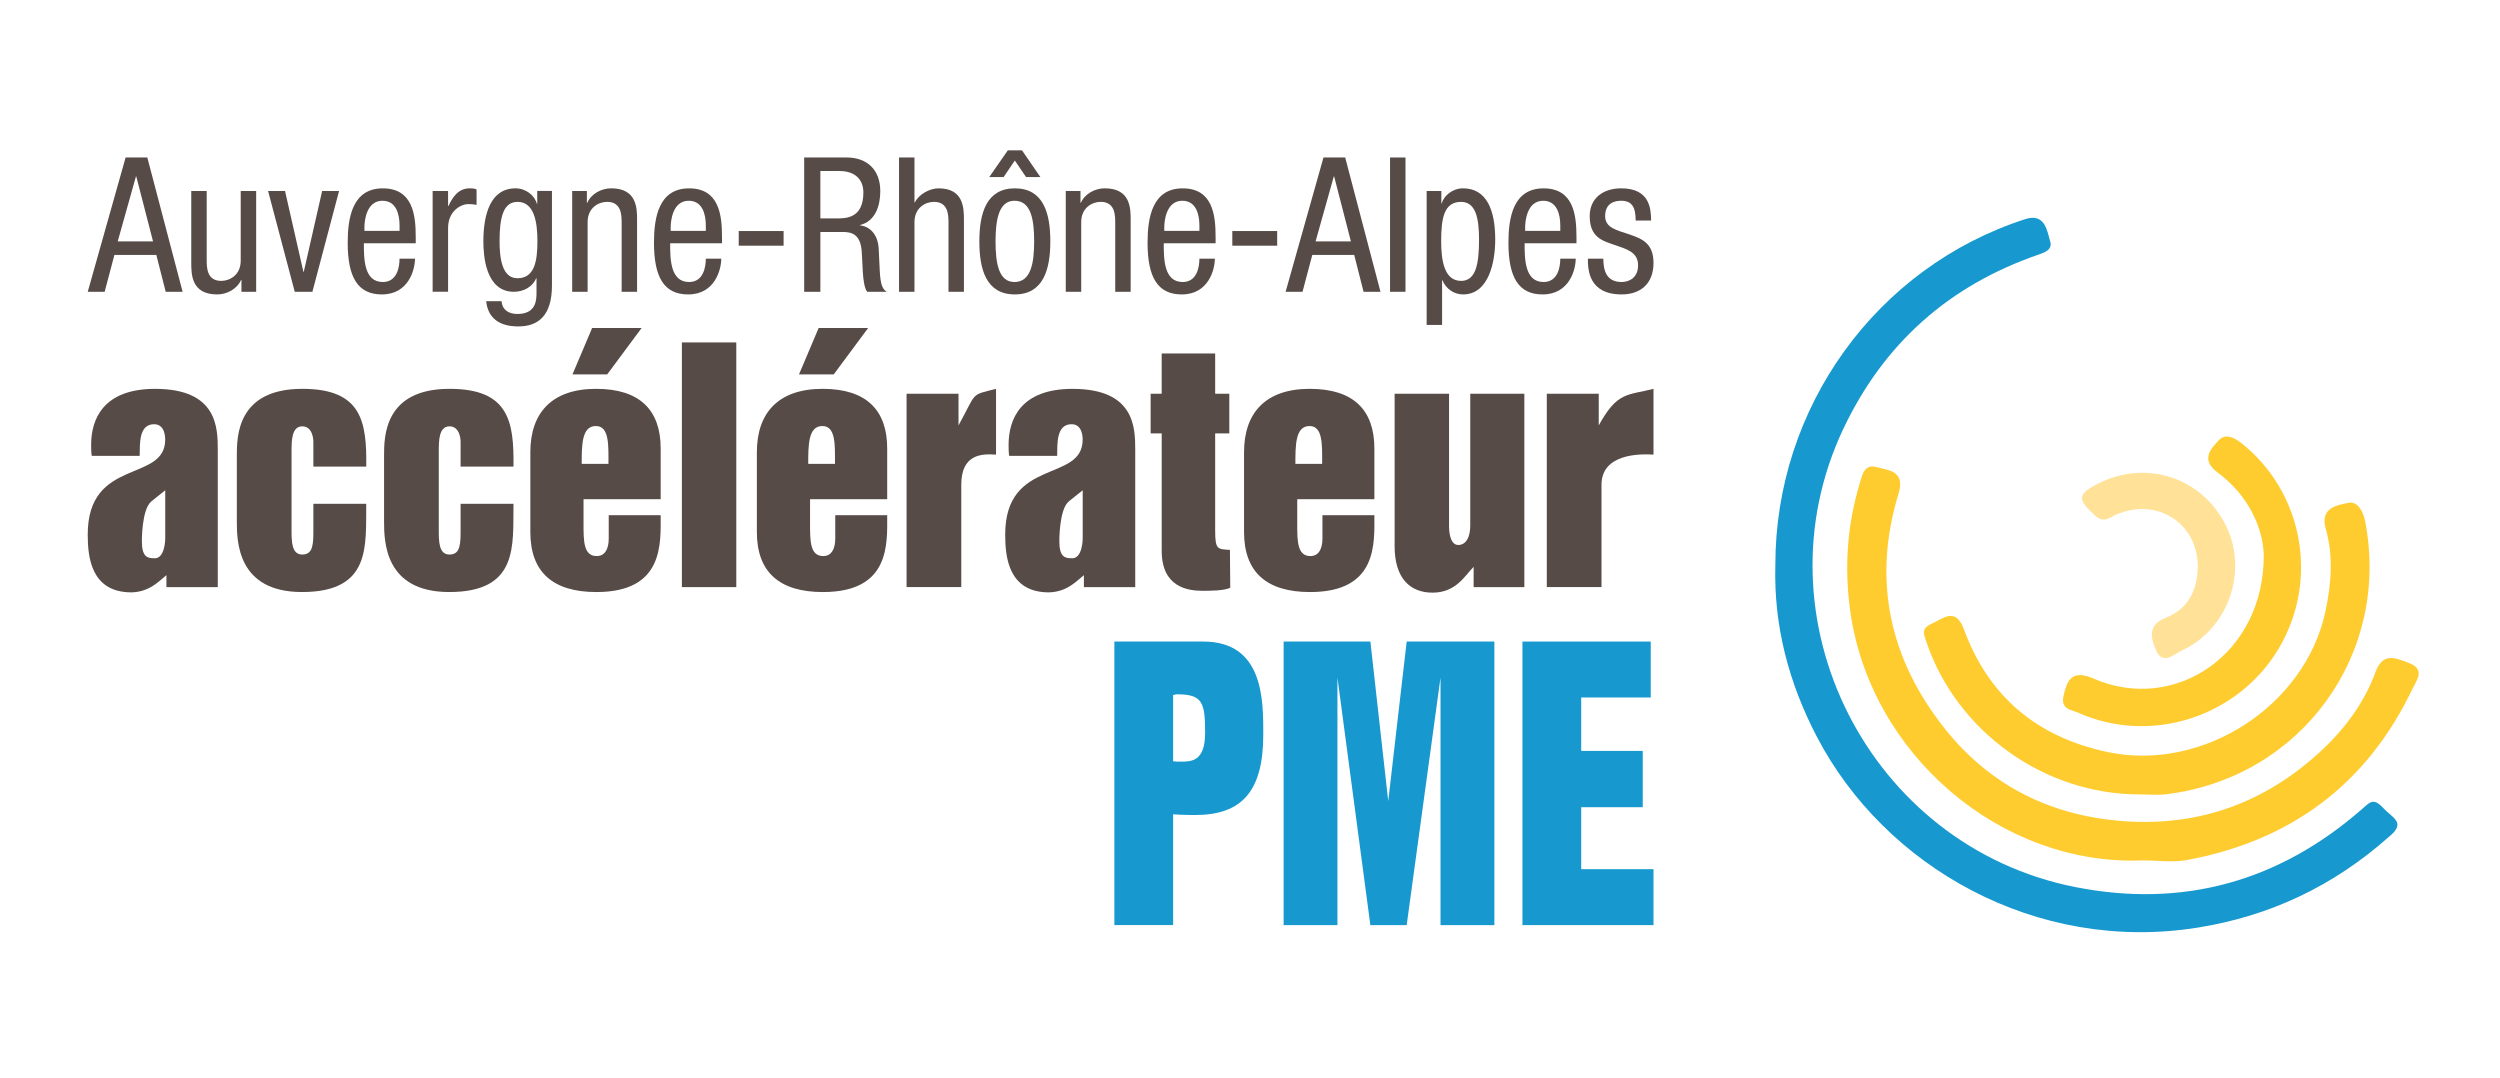
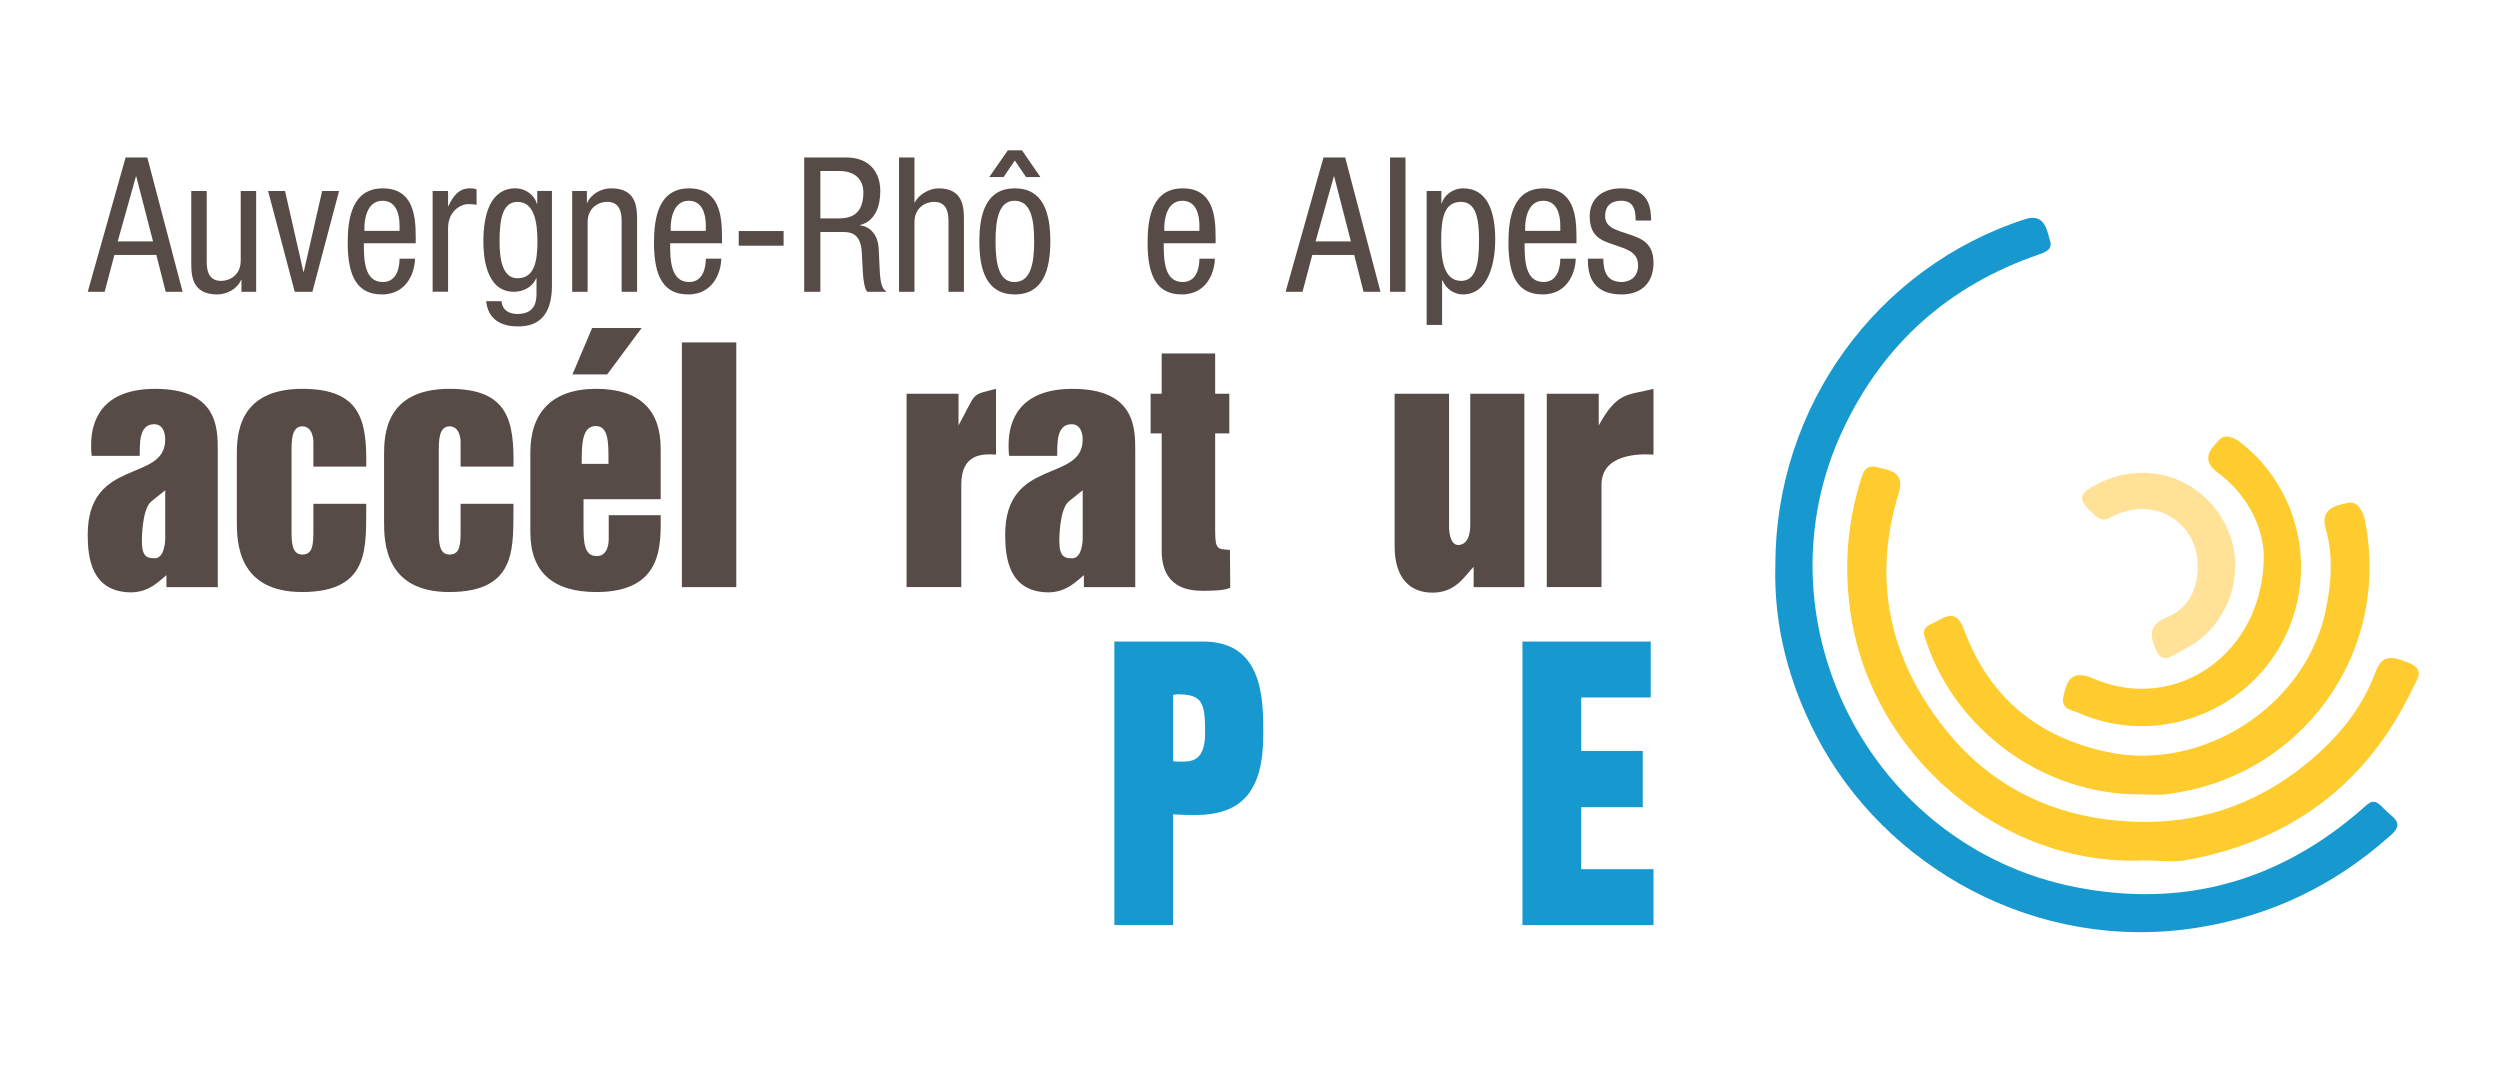
<svg xmlns="http://www.w3.org/2000/svg" id="a" data-name="Calque 1" width="51mm" height="22mm" viewBox="0 0 144.567 62.362">
  <g>
    <path d="M5.306,26.361c-.036-.196-.036-.427-.036-.64,0-1.476.693-3.235,3.697-3.235,3.626,0,3.626,2.275,3.626,3.555v7.911h-2.969v-.693c-.409.32-.96.978-2.044.996-2.293-.018-2.507-1.991-2.507-3.342,0-4.48,4.48-2.987,4.48-5.493,0-.106,0-.889-.64-.889-.907,0-.818,1.173-.835,1.831h-2.773ZM9.555,31.142v-2.791l-.8.64c-.569.462-.551,2.311-.551,2.311,0,.871.302.978.675.978.676.089.676-1.138.676-1.138Z" fill="#564b47" stroke-width="0" />
    <path d="M21.179,26.983h-3.058v-1.458s0-.871-.64-.871c-.622,0-.622.835-.622,1.475v4.48c0,.711,0,1.458.622,1.458.64,0,.64-.64.64-1.458v-1.476h3.058c-.036,2.4.32,5.102-3.715,5.102-3.733,0-3.769-2.916-3.769-4.089v-3.786c0-1.103,0-3.875,3.786-3.875,3.431,0,3.733,1.884,3.698,4.498Z" fill="#564b47" stroke-width="0" />
    <path d="M29.693,26.983h-3.058v-1.458s0-.871-.64-.871c-.622,0-.622.835-.622,1.475v4.48c0,.711,0,1.458.622,1.458.64,0,.64-.64.64-1.458v-1.476h3.058c-.036,2.4.32,5.102-3.715,5.102-3.733,0-3.769-2.916-3.769-4.089v-3.786c0-1.103,0-3.875,3.786-3.875,3.431,0,3.733,1.884,3.698,4.498Z" fill="#564b47" stroke-width="0" />
    <path d="M38.206,28.867h-4.462v1.44c0,.978,0,1.849.764,1.849.693,0,.693-.871.693-1.013v-1.351h3.004c0,1.635.195,4.444-3.715,4.444-2.524,0-3.822-1.156-3.822-3.467v-4.622c0-2.275,1.244-3.662,3.804-3.662,2.542,0,3.733,1.244,3.733,3.449v2.933ZM33.104,21.65l1.138-2.684h2.862l-1.991,2.684h-2.009ZM34.456,24.636c-.818,0-.818,1.102-.818,2.187h1.547c0-1.084.053-2.187-.729-2.187Z" fill="#564b47" stroke-width="0" />
    <path d="M39.431,19.801h3.146v14.15h-3.146v-14.15Z" fill="#564b47" stroke-width="0" />
-     <path d="M51.305,28.867h-4.462v1.44c0,.978,0,1.849.764,1.849.693,0,.693-.871.693-1.013v-1.351h3.004c0,1.635.195,4.444-3.715,4.444-2.524,0-3.822-1.156-3.822-3.467v-4.622c0-2.275,1.244-3.662,3.804-3.662,2.542,0,3.733,1.244,3.733,3.449v2.933ZM46.203,21.65l1.138-2.684h2.862l-1.991,2.684h-2.009ZM47.555,24.636c-.818,0-.818,1.102-.818,2.187h1.547c0-1.084.053-2.187-.729-2.187Z" fill="#564b47" stroke-width="0" />
    <path d="M52.424,22.769h3.004v1.831c1.084-1.973.658-1.724,2.169-2.115v3.804c-.8-.053-2.009-.053-2.009,1.742v5.919h-3.164v-11.182Z" fill="#564b47" stroke-width="0" />
    <path d="M58.36,26.361c-.036-.196-.036-.427-.036-.64,0-1.476.693-3.235,3.697-3.235,3.626,0,3.626,2.275,3.626,3.555v7.911h-2.969v-.693c-.409.32-.96.978-2.044.996-2.293-.018-2.507-1.991-2.507-3.342,0-4.48,4.48-2.987,4.48-5.493,0-.106,0-.889-.64-.889-.907,0-.818,1.173-.835,1.831h-2.773ZM62.609,31.142v-2.791l-.8.64c-.569.462-.551,2.311-.551,2.311,0,.871.302.978.675.978.676.089.676-1.138.676-1.138Z" fill="#564b47" stroke-width="0" />
    <path d="M66.536,22.769h.64v-2.329h3.093v2.329h.818v2.293h-.818v5.635c0,1.12.16,1.049.854,1.102l.018,2.187c-.338.178-1.191.178-1.6.178-.871,0-2.364-.213-2.364-2.311v-6.79h-.64v-2.293Z" fill="#564b47" stroke-width="0" />
-     <path d="M79.477,28.867h-4.462v1.44c0,.978,0,1.849.764,1.849.693,0,.693-.871.693-1.013v-1.351h3.004c0,1.635.195,4.444-3.715,4.444-2.524,0-3.822-1.156-3.822-3.467v-4.622c0-2.275,1.244-3.662,3.804-3.662,2.542,0,3.733,1.244,3.733,3.449v2.933ZM75.726,24.636c-.818,0-.818,1.102-.818,2.187h1.547c0-1.084.053-2.187-.729-2.187Z" fill="#564b47" stroke-width="0" />
    <path d="M80.648,22.769h3.146v7.68c0,.089,0,1.066.533,1.066.089,0,.693,0,.693-1.155v-7.591h3.128v11.182h-2.933v-1.173c-.515.516-1.013,1.493-2.382,1.493-1.28,0-2.187-.817-2.187-2.684v-8.817Z" fill="#564b47" stroke-width="0" />
    <path d="M89.446,22.769h3.004v1.831c1.084-1.973,1.655-1.724,3.166-2.115v3.804c-.8-.053-3.006-.053-3.006,1.742v5.919h-3.164v-11.182Z" fill="#564b47" stroke-width="0" />
  </g>
  <g>
    <path d="M64.44,37.099h5.142c3.505,0,3.469,3.419,3.469,5.376,0,3.316-1.263,4.655-3.95,4.655,0,0-.783,0-1.263-.041v6.406h-3.398v-16.397ZM68.087,40.148c-.036,0-.071,0-.249.042v3.832c.16.021.302.021.427.021.623,0,1.423,0,1.423-1.668,0-1.73-.142-2.225-1.601-2.225Z" fill="#1799cf" stroke-width="0" />
-     <path d="M74.228,53.496v-16.397h5.017l1.032,9.229,1.067-9.229h5.071v16.397h-3.114v-14.316l-1.957,14.316h-2.1l-1.904-14.316v14.316h-3.113Z" fill="#1799cf" stroke-width="0" />
    <path d="M88.038,37.099h7.419v3.234h-4.021v3.09h3.559v3.255h-3.559v3.584h4.181v3.234h-7.579v-16.397Z" fill="#1799cf" stroke-width="0" />
  </g>
  <g>
    <path d="M7.265,9.107h1.254l2.041,7.766h-.978l-.542-2.132h-2.424l-.564,2.132h-.978l2.19-7.766ZM6.808,13.958h2.041l-.968-3.753h-.021l-1.053,3.753Z" fill="#564b47" stroke-width="0" />
    <path d="M14.813,16.873h-.851v-.685h-.021c-.234.533-.829.838-1.382.838-1.499,0-1.499-1.164-1.499-1.849v-4.134h.893v4.025c0,.446.032,1.175.84,1.175.479,0,1.127-.326,1.127-1.175v-4.025h.893v5.83Z" fill="#564b47" stroke-width="0" />
    <path d="M15.504,11.043h.978l1.063,4.677h.021l1.063-4.677h.978l-1.542,5.83h-1.021l-1.542-5.83Z" fill="#564b47" stroke-width="0" />
    <path d="M21.042,14.067c0,.892,0,2.241,1.095,2.241.85,0,.967-.914.967-1.349h.893c0,.62-.361,2.067-1.914,2.067-1.393,0-1.977-.99-1.977-2.991,0-1.458.276-3.143,2.031-3.143,1.743,0,1.903,1.555,1.903,2.806v.37h-2.998ZM23.105,13.349v-.315c0-.653-.202-1.425-.989-1.425-.935,0-1.042,1.175-1.042,1.523v.217h2.03Z" fill="#564b47" stroke-width="0" />
    <path d="M25.018,11.043h.893v.87h.022c.255-.555.595-1.023,1.233-1.023.181,0,.308.022.393.065v.892c-.085-.011-.191-.044-.479-.044-.446,0-1.169.413-1.169,1.381v3.687h-.893v-5.83Z" fill="#564b47" stroke-width="0" />
    <path d="M31.918,16.504c0,1.74-.787,2.371-1.935,2.371-.351,0-1.722,0-1.871-1.458h.893c.043.533.446.739.914.739,1.148,0,1.106-.903,1.106-1.305v-.761h-.022c-.191.489-.723.783-1.286.783-1.658,0-1.765-2.143-1.765-2.915,0-1.577.415-3.067,1.861-3.067.617,0,1.116.435,1.233.892h.021v-.74h.851v5.461ZM28.888,13.958c0,.947.138,2.132,1.031,2.132.968,0,1.159-.936,1.159-2.132,0-1.131-.191-2.284-1.148-2.284-.829,0-1.042.892-1.042,2.284Z" fill="#564b47" stroke-width="0" />
    <path d="M33.087,11.043h.851v.685h.021c.234-.533.829-.838,1.382-.838,1.499,0,1.499,1.164,1.499,1.849v4.133h-.893v-4.025c0-.446-.032-1.175-.84-1.175-.479,0-1.127.326-1.127,1.175v4.025h-.893v-5.83Z" fill="#564b47" stroke-width="0" />
    <path d="M38.753,14.067c0,.892,0,2.241,1.095,2.241.85,0,.967-.914.967-1.349h.893c0,.62-.361,2.067-1.914,2.067-1.393,0-1.977-.99-1.977-2.991,0-1.458.276-3.143,2.031-3.143,1.743,0,1.903,1.555,1.903,2.806v.37h-2.998ZM40.815,13.349v-.315c0-.653-.202-1.425-.989-1.425-.935,0-1.042,1.175-1.042,1.523v.217h2.03Z" fill="#564b47" stroke-width="0" />
    <path d="M42.718,13.36h2.595v.848h-2.595v-.848Z" fill="#564b47" stroke-width="0" />
    <path d="M46.502,9.107h2.456c1.19,0,1.946.718,1.946,1.947,0,.849-.287,1.74-1.169,1.958v.022c.659.076,1.031.631,1.074,1.294l.064,1.327c.042.86.181,1.077.404,1.218h-1.127c-.16-.163-.234-.74-.255-1.12l-.064-1.207c-.074-1.066-.649-1.132-1.127-1.132h-1.265v3.459h-.936v-7.766ZM47.438,12.631h.925c.553,0,1.563,0,1.563-1.501,0-.761-.499-1.24-1.371-1.24h-1.116v2.741Z" fill="#564b47" stroke-width="0" />
    <path d="M51.988,9.107h.893v2.6h.022c.234-.479.861-.816,1.371-.816,1.467,0,1.467,1.164,1.467,1.849v4.133h-.893v-4.025c0-.446-.032-1.175-.84-1.175-.479,0-1.127.326-1.127,1.175v4.025h-.893v-7.766Z" fill="#564b47" stroke-width="0" />
    <path d="M58.685,10.891c1.648,0,2.052,1.425,2.052,3.067s-.414,3.067-2.052,3.067c-1.648,0-2.052-1.425-2.052-3.067s.415-3.067,2.052-3.067ZM58.281,8.694h.818l1.063,1.545h-.829l-.649-.957-.649.957h-.83l1.074-1.545ZM59.802,13.958c0-1.262-.181-2.35-1.138-2.35-.903,0-1.095,1.088-1.095,2.35s.181,2.35,1.095,2.35c.947,0,1.138-1.088,1.138-2.35Z" fill="#564b47" stroke-width="0" />
-     <path d="M61.63,11.043h.851v.685h.021c.234-.533.829-.838,1.382-.838,1.499,0,1.499,1.164,1.499,1.849v4.133h-.893v-4.025c0-.446-.032-1.175-.84-1.175-.479,0-1.127.326-1.127,1.175v4.025h-.893v-5.83Z" fill="#564b47" stroke-width="0" />
    <path d="M67.296,14.067c0,.892,0,2.241,1.095,2.241.85,0,.967-.914.967-1.349h.893c0,.62-.361,2.067-1.914,2.067-1.393,0-1.977-.99-1.977-2.991,0-1.458.276-3.143,2.031-3.143,1.743,0,1.903,1.555,1.903,2.806v.37h-2.998ZM69.358,13.349v-.315c0-.653-.202-1.425-.989-1.425-.935,0-1.042,1.175-1.042,1.523v.217h2.03Z" fill="#564b47" stroke-width="0" />
-     <path d="M71.261,13.36h2.595v.848h-2.595v-.848Z" fill="#564b47" stroke-width="0" />
    <path d="M76.534,9.107h1.254l2.041,7.766h-.978l-.542-2.132h-2.424l-.564,2.132h-.978l2.19-7.766ZM76.077,13.958h2.041l-.968-3.753h-.021l-1.053,3.753Z" fill="#564b47" stroke-width="0" />
    <path d="M80.382,9.107h.893v7.766h-.893v-7.766Z" fill="#564b47" stroke-width="0" />
    <path d="M82.498,11.043h.851v.718h.021c.117-.435.617-.87,1.233-.87,1.35,0,1.861,1.229,1.861,2.959,0,1.327-.383,3.176-1.861,3.176-.51,0-.989-.315-1.19-.816h-.022v2.578h-.893v-7.745ZM84.486,16.243c.829,0,1.042-.892,1.042-2.393,0-1.284-.213-2.176-1.042-2.176-.989,0-1.148.957-1.148,2.284,0,1.131.191,2.284,1.148,2.284Z" fill="#564b47" stroke-width="0" />
    <path d="M88.164,14.067c0,.892,0,2.241,1.095,2.241.85,0,.967-.914.967-1.349h.893c0,.62-.361,2.067-1.914,2.067-1.393,0-1.977-.99-1.977-2.991,0-1.458.276-3.143,2.031-3.143,1.743,0,1.903,1.555,1.903,2.806v.37h-2.998ZM90.226,13.349v-.315c0-.653-.202-1.425-.989-1.425-.935,0-1.042,1.175-1.042,1.523v.217h2.03Z" fill="#564b47" stroke-width="0" />
    <path d="M94.585,12.751c0-.74-.191-1.142-.84-1.142-.287,0-.925.076-.925.892,0,.685.702.816,1.404,1.055.691.24,1.393.489,1.393,1.643,0,1.229-.776,1.827-1.839,1.827-1.935,0-1.956-1.468-1.956-2.067h.893c0,.707.191,1.349,1.063,1.349.287,0,.947-.141.947-.968,0-.783-.702-.947-1.393-1.186-.691-.239-1.404-.446-1.404-1.653,0-1.087.829-1.61,1.818-1.61,1.659,0,1.723,1.175,1.733,1.86h-.893Z" fill="#564b47" stroke-width="0" />
  </g>
  <g>
    <path d="M102.663,32.672c-.002-9.13,5.854-17.23,14.462-20.004,1.166-.376,1.265.777,1.427,1.273s-.314.659-.659.778c-5.19,1.785-8.964,5.146-11.301,10.083-5.185,10.954,1.473,24.137,13.422,26.495,6.254,1.234,11.808-.336,16.598-4.532.415-.364.633-.658,1.186-.057.552.601,1.393.853.318,1.706-3.18,2.815-6.826,4.554-11.032,5.227-9.352,1.496-18.113-3.527-22.03-11.055-1.615-3.103-2.49-6.394-2.391-9.913Z" fill="#1799cf" stroke-width="0" />
    <path d="M123.906,49.754c-8.161.345-15.805-6.113-16.926-14.516-.339-2.542-.146-4.974.592-7.386.114-.372.229-1.033.941-.843s1.675.228,1.276,1.53c-1.532,4.988-.533,9.562,2.669,13.593,2.632,3.314,6.175,5.074,10.445,5.36,4.318.289,8.043-1.088,11.201-3.961,1.417-1.29,2.587-2.83,3.256-4.649.424-1.154,1.091-.862,1.896-.563,1.032.383.501.987.247,1.518-2.638,5.528-7.037,8.782-13.039,9.896-.825.153-1.703.021-2.557.021Z" fill="#fecc2e" stroke-width="0" />
    <path d="M123.725,45.937c-5.503.01-10.59-3.641-12.331-8.828-.152-.451-.315-.759.317-1.043s1.369-.999,1.857.327c1.43,3.886,4.219,6.228,8.306,7.095,5.488,1.164,11.427-2.645,12.6-8.138.341-1.595.467-3.197.015-4.781-.352-1.232.709-1.361,1.297-1.49s.887.581.977,1.039c1.513,7.709-3.7,14.862-11.502,15.811-.505.061-1.023.008-1.536.008Z" fill="#fecc2e" stroke-width="0" />
    <path d="M130.906,32.079c-.053-1.569-.888-3.442-2.67-4.756-1.045-.771-.323-1.43.063-1.859s.93-.142,1.286.139c3.617,2.845,4.539,7.97,2.17,11.924-2.366,3.948-7.385,5.558-11.589,3.684-.398-.177-1.03-.184-.832-1.012s.449-1.515,1.724-.961c4.715,2.051,9.887-1.426,9.848-7.159Z" fill="#fecc2e" stroke-width="0" />
    <path d="M127.093,32.803c.016-2.532-2.344-4.064-4.703-3.051-.405.174-.72.529-1.237.06-1.044-.947-1.044-1.241.213-1.866,2.792-1.388,5.999-.313,7.362,2.467,1.29,2.631.123,5.98-2.579,7.213-.418.191-1.091.885-1.481-.042-.295-.701-.491-1.441.566-1.858,1.287-.508,1.828-1.577,1.858-2.922Z" fill="#ffe297" stroke-width="0" />
  </g>
</svg>